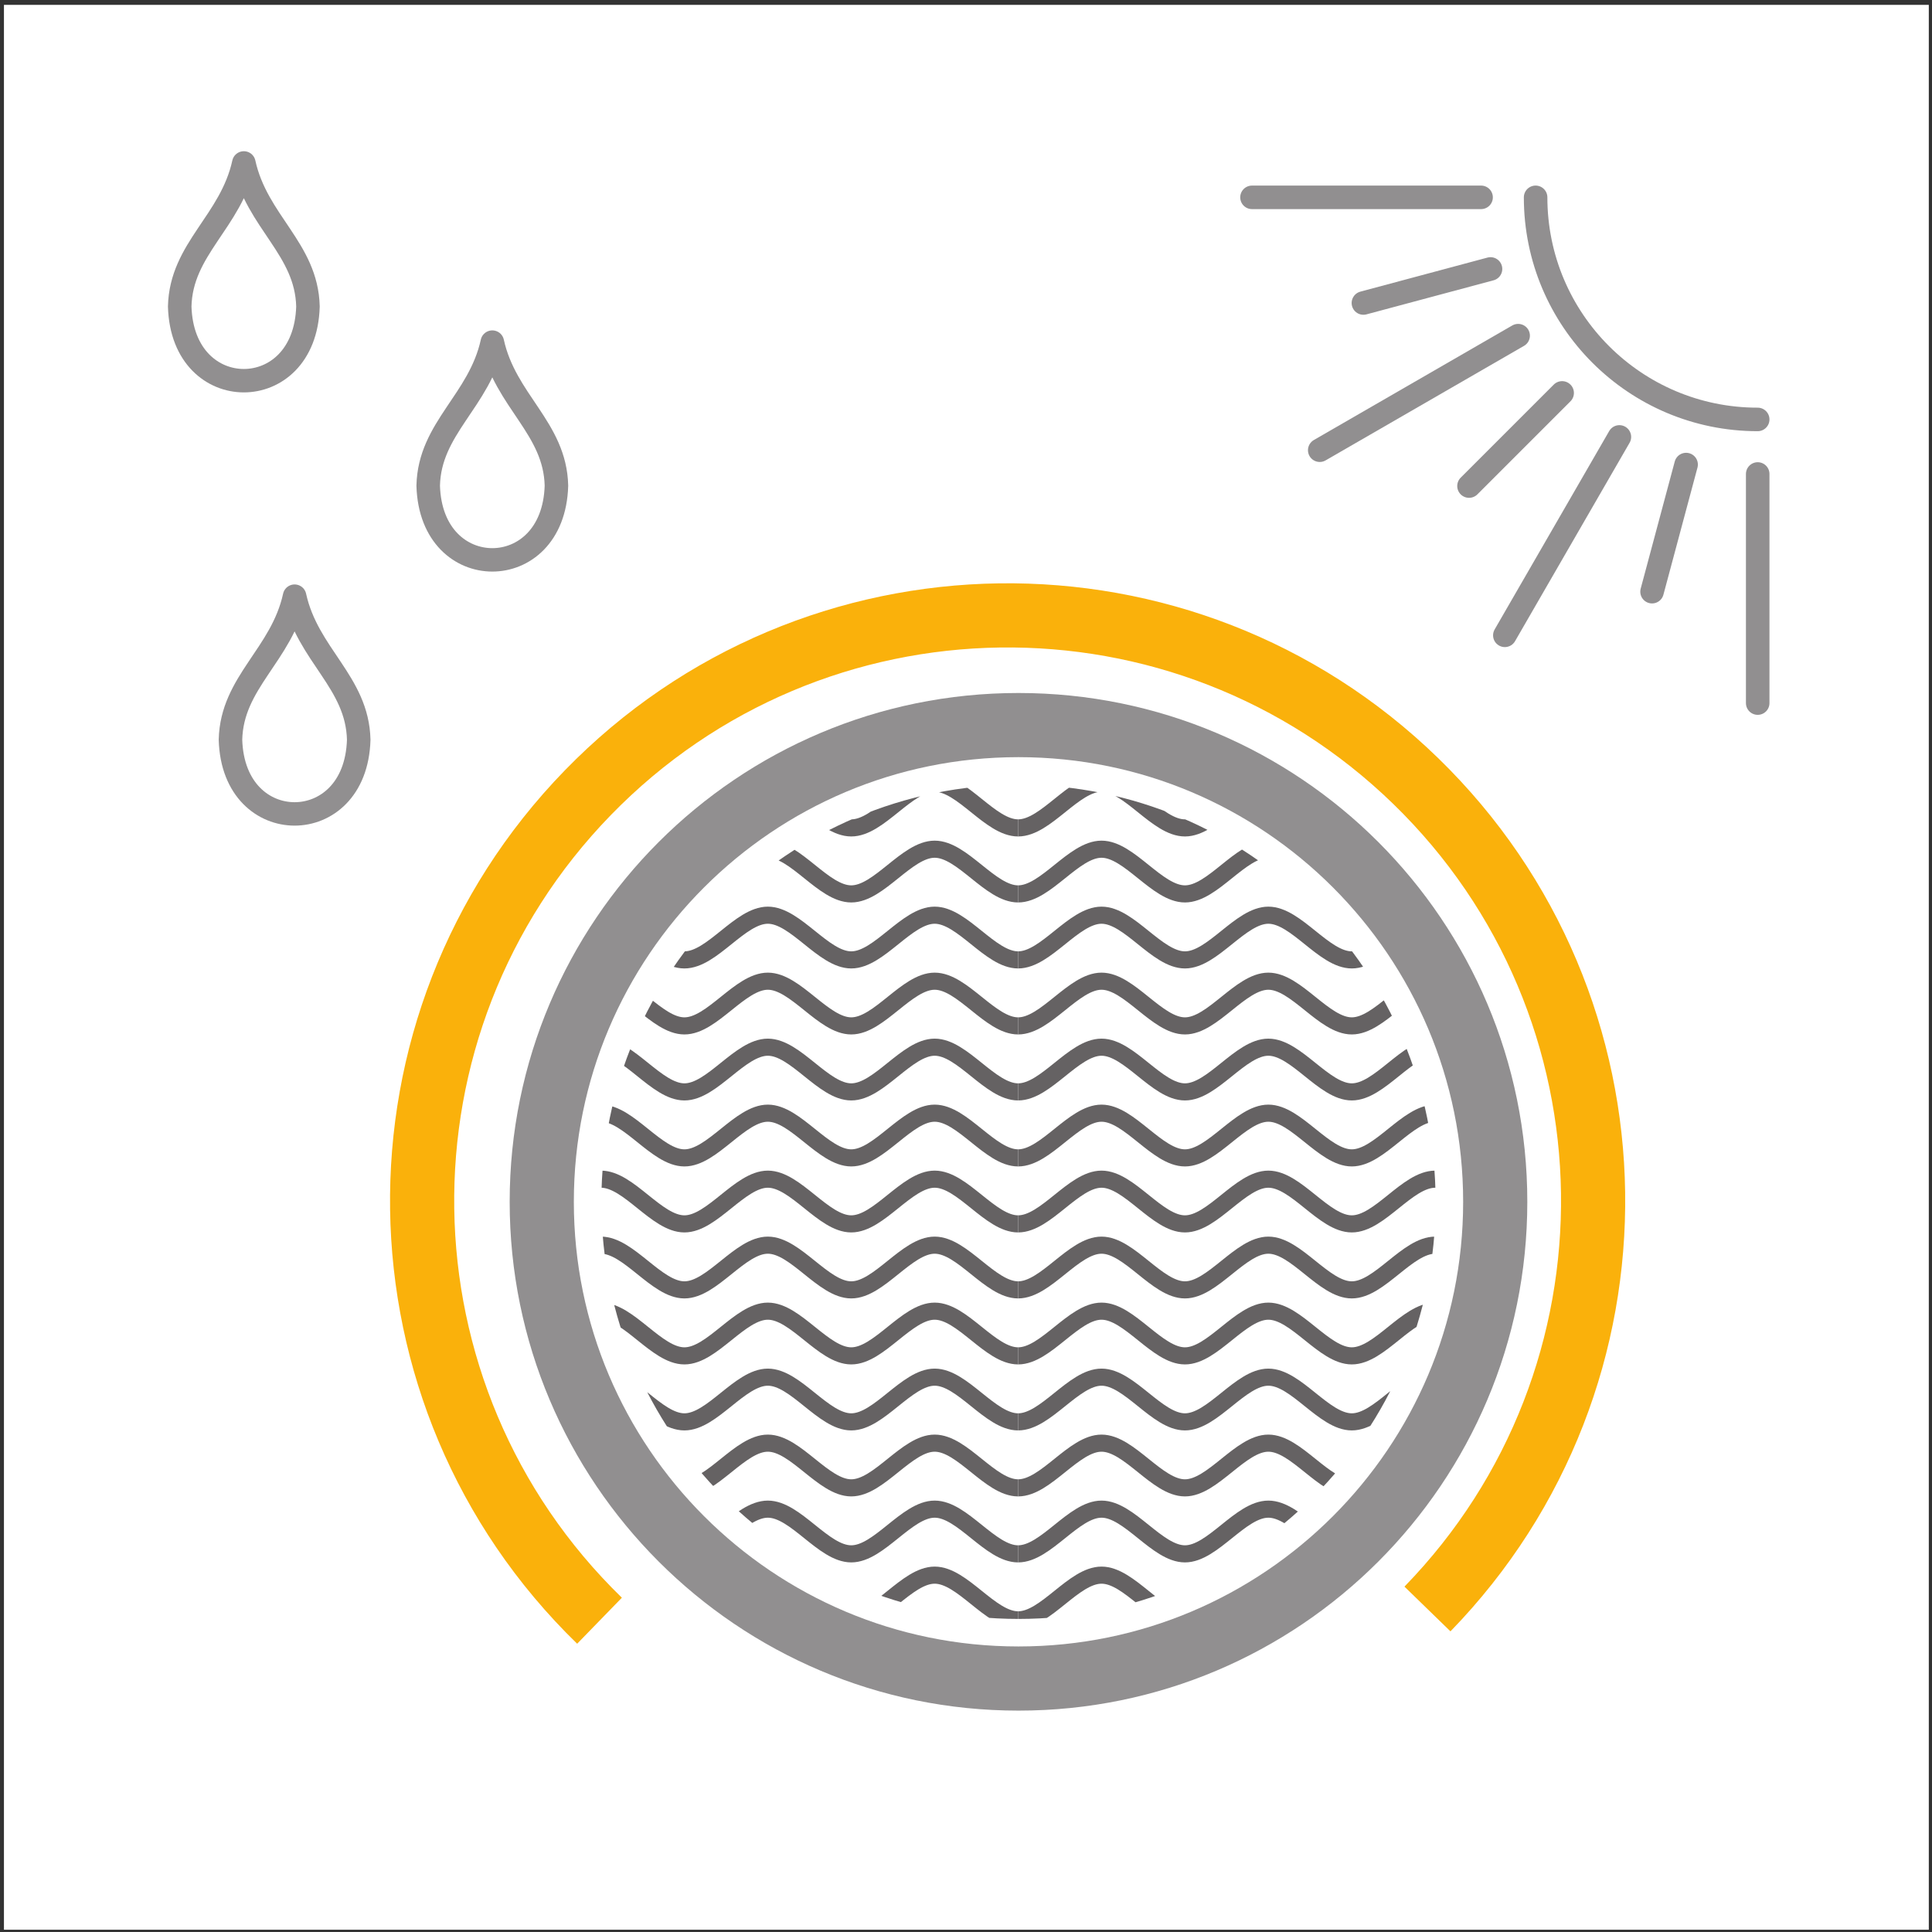
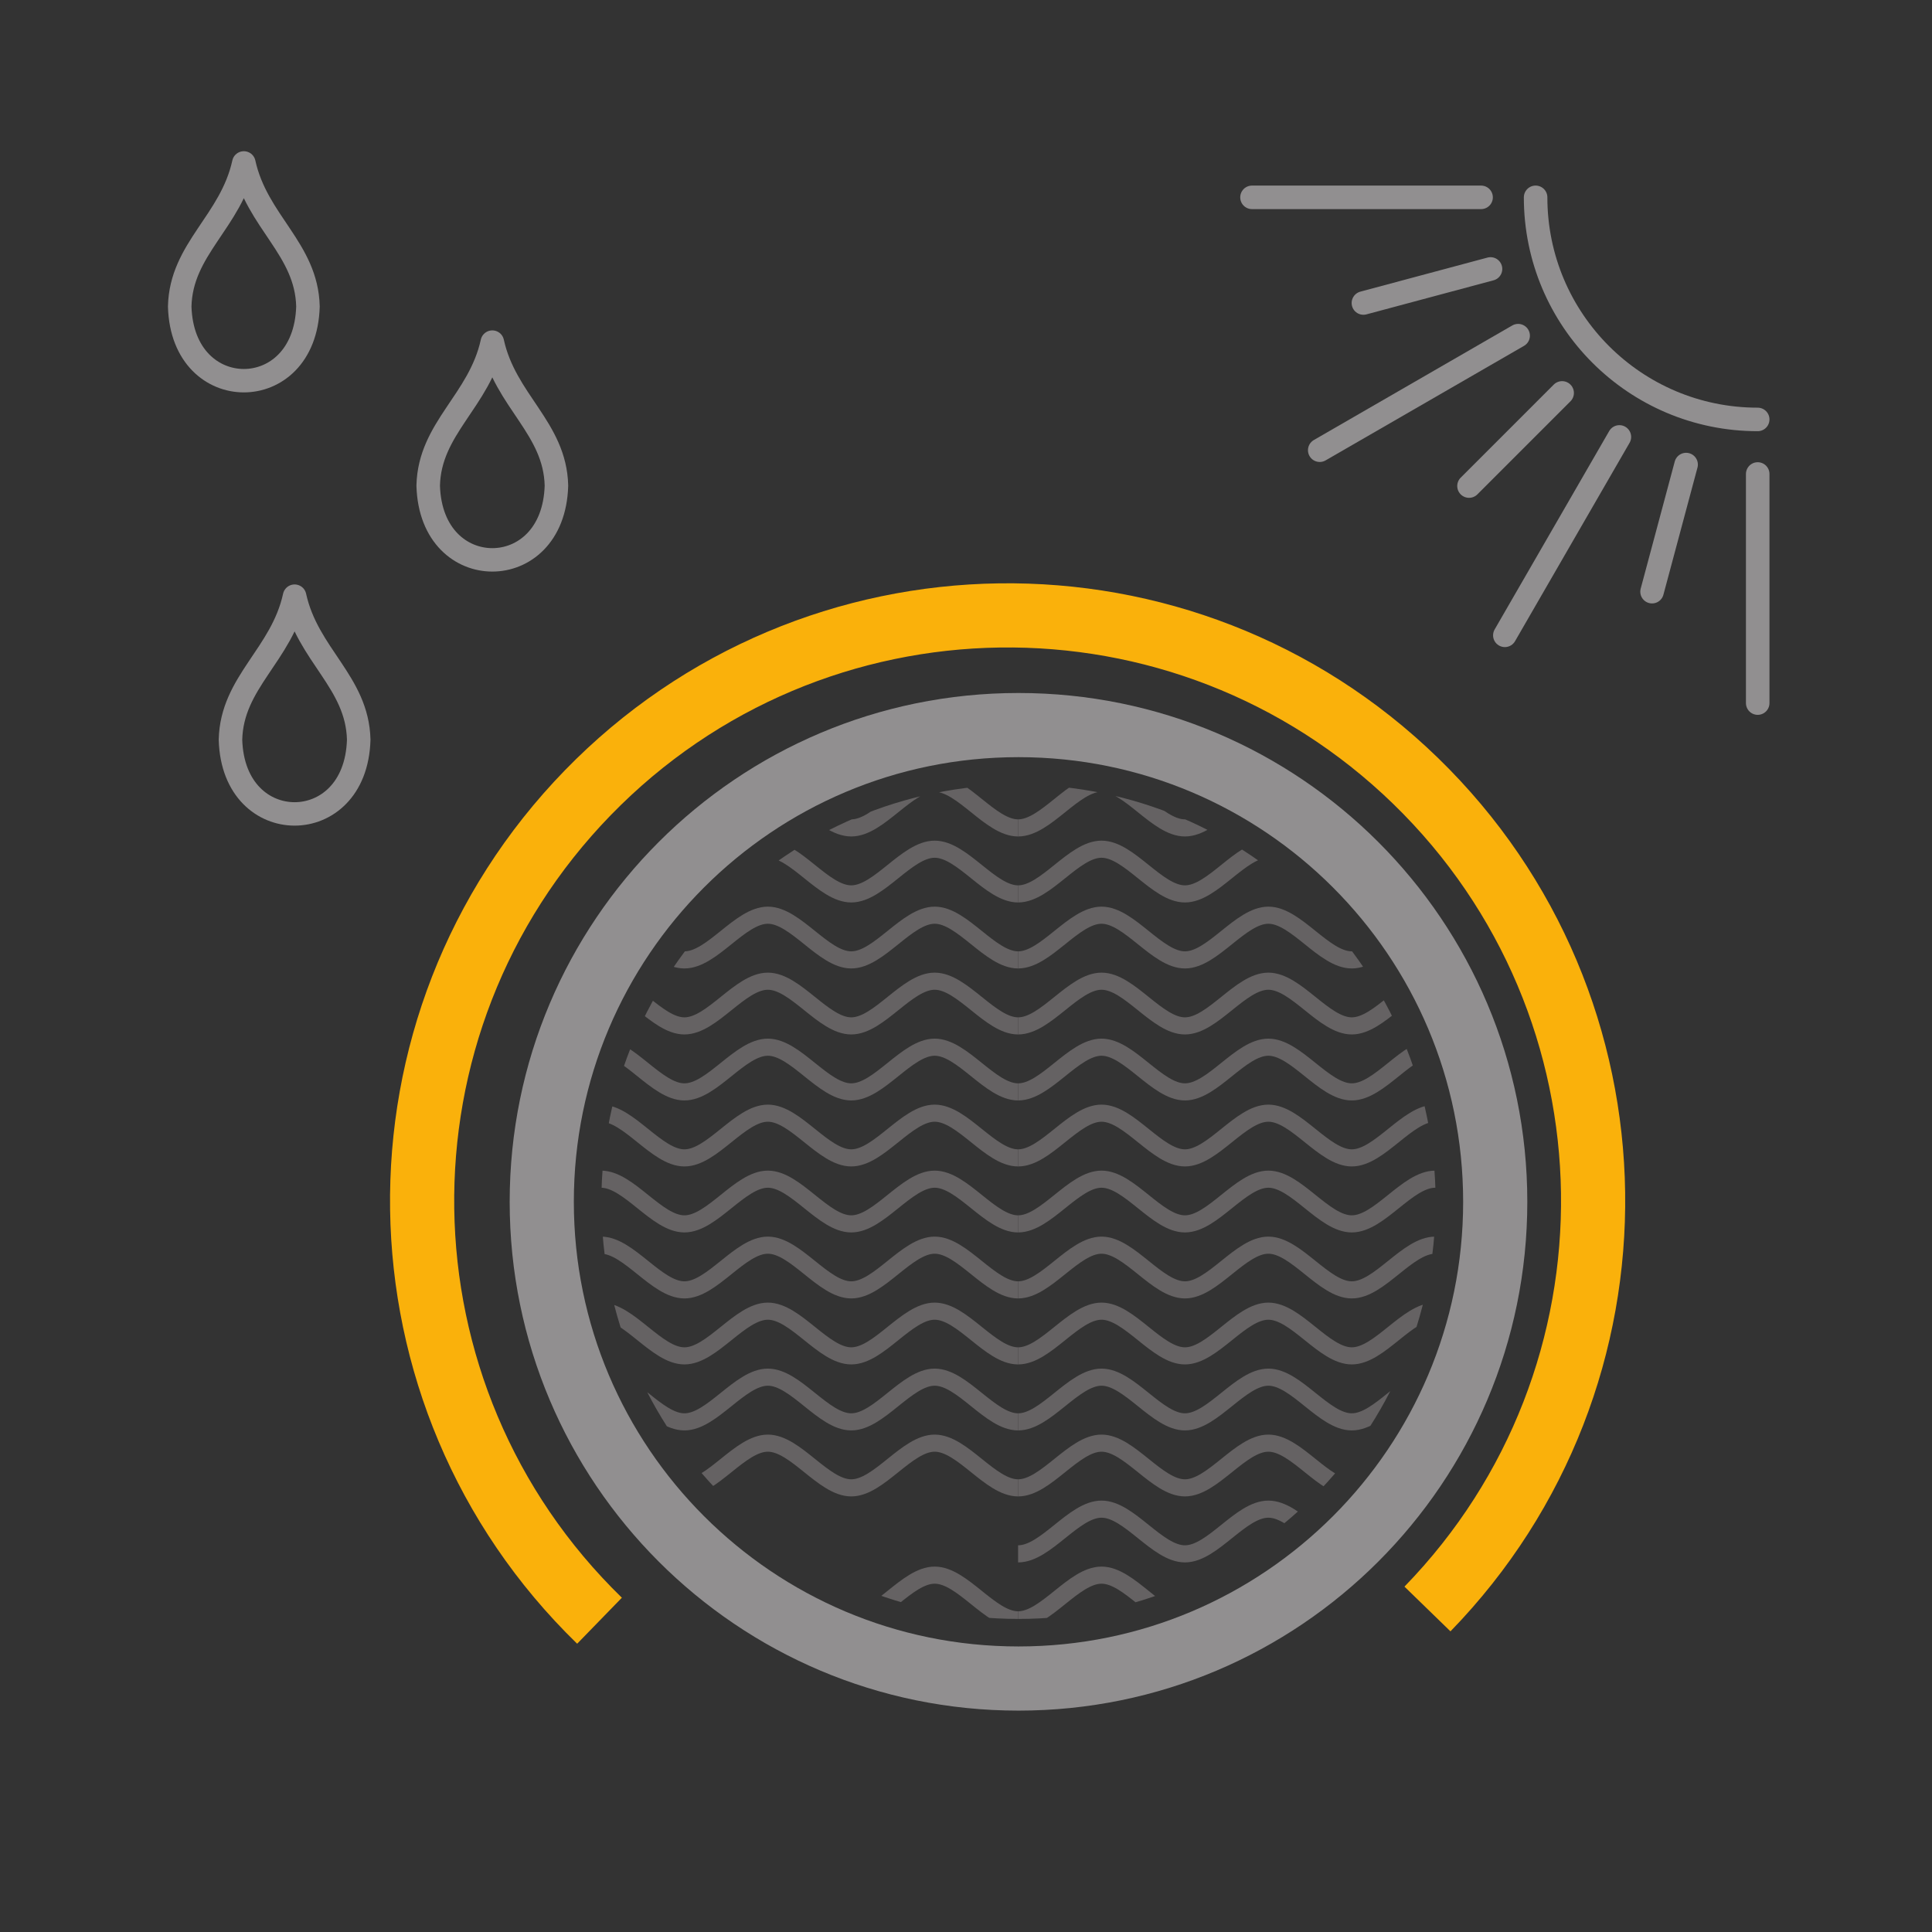
<svg xmlns="http://www.w3.org/2000/svg" viewBox="0 0 341.333 341.333" height="341.333" width="341.333" xml:space="preserve" id="svg2" version="1.1">
  <rect x="0" y="0" width="341.333" height="341.333" fill="#333333" stroke="none" />
  <defs id="defs6">
    <clipPath id="clipPath54" clipPathUnits="userSpaceOnUse">
      <path style="clip-rule:evenodd" id="path52" d="m 1349.89,1520.63 c 305.33,0 552.85,-247.52 552.85,-552.849 0,-305.324 -247.52,-552.843 -552.85,-552.843 -305.33,0 -552.847,247.519 -552.847,552.843 0,305.329 247.517,552.849 552.847,552.849 z" />
    </clipPath>
  </defs>
  <g transform="matrix(1.333,0,0,-1.333,0,341.333)" id="g10">
    <g transform="scale(0.1)" id="g12">
-       <path id="path14" style="fill:#ffffff;fill-opacity:1;fill-rule:evenodd;stroke:none" d="M 2556.41,2554.2 V 3.02 H 5.23 V 2554.2 H 2556.41" />
      <path id="path16" style="fill:none;stroke:#fab10b;stroke-width:85.039;stroke-linecap:butt;stroke-linejoin:miter;stroke-miterlimit:22.926;stroke-dasharray:none;stroke-opacity:1" d="m 794.586,412.563 c -307.32,298.73 -314.285,790.027 -15.555,1097.347 298.729,307.32 790.019,314.28 1097.349,15.55 307.32,-298.73 314.28,-790.022 15.55,-1097.343" />
      <path id="path18" style="fill:none;stroke:#918f90;stroke-width:85.04;stroke-linecap:butt;stroke-linejoin:miter;stroke-miterlimit:22.926;stroke-dasharray:none;stroke-opacity:1" d="m 1349.89,1599.64 c 348.97,0 631.86,-282.89 631.86,-631.859 0,-348.961 -282.89,-631.851 -631.86,-631.851 -348.96,0 -631.855,282.89 -631.855,631.851 0,348.969 282.895,631.859 631.855,631.859 z" />
      <path id="path20" style="fill:none;stroke:#918f90;stroke-width:31.18;stroke-linecap:round;stroke-linejoin:bevel;stroke-miterlimit:22.926;stroke-dasharray:none;stroke-opacity:1" d="m 2329.63,2004.73 c -162.57,0 -294.36,131.79 -294.36,294.36" />
      <path id="path22" style="fill:none;stroke:#918f90;stroke-width:31.182;stroke-linecap:round;stroke-linejoin:bevel;stroke-miterlimit:22.926;stroke-dasharray:none;stroke-opacity:1" d="M 2329.63,1932.43 V 1628.78" />
      <path id="path24" style="fill:none;stroke:#918f90;stroke-width:31.182;stroke-linecap:round;stroke-linejoin:bevel;stroke-miterlimit:22.926;stroke-dasharray:none;stroke-opacity:1" d="M 2146.31,1981.55 1994.49,1718.59" />
      <path id="path26" style="fill:none;stroke:#918f90;stroke-width:31.182;stroke-linecap:round;stroke-linejoin:bevel;stroke-miterlimit:22.926;stroke-dasharray:none;stroke-opacity:1" d="M 2012.12,2115.76 1749.15,1963.94" />
      <path id="path28" style="fill:none;stroke:#918f90;stroke-width:31.182;stroke-linecap:round;stroke-linejoin:bevel;stroke-miterlimit:22.926;stroke-dasharray:none;stroke-opacity:1" d="M 1963,2299.08 H 1659.36" />
      <path id="path30" style="fill:none;stroke:#918f90;stroke-width:31.182;stroke-linecap:round;stroke-linejoin:bevel;stroke-miterlimit:22.926;stroke-dasharray:none;stroke-opacity:1" d="M 2234.74,1944.92 2189.6,1776.45" />
      <path id="path32" style="fill:none;stroke:#918f90;stroke-width:31.319;stroke-linecap:round;stroke-linejoin:bevel;stroke-miterlimit:22.926;stroke-dasharray:none;stroke-opacity:1" d="M 2070.38,2039.82 1947.05,1916.49" />
      <path id="path34" style="fill:none;stroke:#918f90;stroke-width:31.182;stroke-linecap:round;stroke-linejoin:bevel;stroke-miterlimit:22.926;stroke-dasharray:none;stroke-opacity:1" d="m 1975.5,2204.18 -168.47,-45.14" />
      <g transform="matrix(0,-0.998,1.002,0,0,0)" id="g36">
        <path id="path38" style="fill:none;stroke:#918f90;stroke-width:31.106;stroke-linecap:round;stroke-linejoin:round;stroke-miterlimit:22.926;stroke-dasharray:none;stroke-opacity:1" d="m -1484.86,389.675 c 0,40.83 -31.62,82.868 -98.53,84.82 -76.75,-1.812 -112.27,-67.667 -190.66,-84.82 78.39,-17.15 113.91,-83.001 190.66,-84.813 66.91,1.948 98.53,43.986 98.53,84.813 z" />
      </g>
      <g transform="matrix(0,-0.998,1.002,0,0,0)" id="g40">
        <path id="path42" style="fill:none;stroke:#918f90;stroke-width:31.106;stroke-linecap:round;stroke-linejoin:round;stroke-miterlimit:22.926;stroke-dasharray:none;stroke-opacity:1" d="m -2060.2,322.53 c 0,40.826 -31.62,82.864 -98.53,84.816 -76.75,-1.816 -112.27,-67.671 -190.66,-84.816 78.39,-17.15 113.91,-83.009 190.66,-84.821 66.91,1.953 98.53,43.991 98.53,84.821 z" />
      </g>
      <g transform="matrix(0,-0.998,1.002,0,0,0)" id="g44">
        <path id="path46" style="fill:none;stroke:#918f90;stroke-width:31.106;stroke-linecap:round;stroke-linejoin:round;stroke-miterlimit:22.926;stroke-dasharray:none;stroke-opacity:1" d="m -1822.25,651.209 c 0,40.83 -31.62,82.864 -98.54,84.816 -76.74,-1.808 -112.26,-67.667 -190.65,-84.816 78.39,-17.15 113.91,-83.005 190.65,-84.817 66.92,1.952 98.54,43.99 98.54,84.817 z" />
      </g>
      <g id="g48">
        <g clip-path="url(#clipPath54)" id="g50">
          <g transform="matrix(0,-1,1,0,0,0)" id="g56">
            <path id="path58" style="fill:none;stroke:#656263;stroke-width:22.669;stroke-linecap:butt;stroke-linejoin:miter;stroke-miterlimit:22.926;stroke-dasharray:none;stroke-opacity:1" d="m -413.717,464.858 c 0,36.853 -59.253,73.71 -59.253,110.563 0,36.853 59.253,73.71 59.253,110.567 0,36.853 -59.253,73.706 -59.253,110.563 0,36.853 59.253,73.71 59.253,110.563 0,36.853 -59.253,73.707 -59.253,110.566 0,36.85 59.253,73.7 59.253,110.56 0,36.85 -59.253,73.71 -59.253,110.56 0,36.86 59.253,73.72 59.253,110.57" />
          </g>
          <g transform="matrix(0,-1,1,0,0,0)" id="g60">
-             <path id="path62" style="fill:none;stroke:#656263;stroke-width:22.669;stroke-linecap:butt;stroke-linejoin:miter;stroke-miterlimit:22.926;stroke-dasharray:none;stroke-opacity:1" d="m -501.184,464.858 c 0,36.853 -59.257,73.71 -59.257,110.563 0,36.853 59.257,73.71 59.257,110.567 0,36.853 -59.257,73.706 -59.257,110.563 0,36.853 59.257,73.71 59.257,110.563 0,36.853 -59.257,73.707 -59.257,110.566 0,36.85 59.257,73.7 59.257,110.56 0,36.85 -59.257,73.71 -59.257,110.56 0,36.86 59.257,73.72 59.257,110.57" />
-           </g>
+             </g>
          <g transform="matrix(0,-1,1,0,0,0)" id="g64">
            <path id="path66" style="fill:none;stroke:#656263;stroke-width:22.669;stroke-linecap:butt;stroke-linejoin:miter;stroke-miterlimit:22.926;stroke-dasharray:none;stroke-opacity:1" d="m -588.655,464.858 c 0,36.853 -59.253,73.71 -59.253,110.563 0,36.853 59.253,73.71 59.253,110.567 0,36.853 -59.253,73.706 -59.253,110.563 0,36.853 59.253,73.71 59.253,110.563 0,36.853 -59.253,73.707 -59.253,110.566 0,36.85 59.253,73.7 59.253,110.56 0,36.85 -59.253,73.71 -59.253,110.56 0,36.86 59.253,73.72 59.253,110.57" />
          </g>
          <g transform="matrix(0,-1,1,0,0,0)" id="g68">
            <path id="path70" style="fill:none;stroke:#656263;stroke-width:22.669;stroke-linecap:butt;stroke-linejoin:miter;stroke-miterlimit:22.926;stroke-dasharray:none;stroke-opacity:1" d="m -676.122,464.858 c 0,36.853 -59.253,73.71 -59.253,110.563 0,36.853 59.253,73.71 59.253,110.567 0,36.853 -59.253,73.706 -59.253,110.563 0,36.853 59.253,73.71 59.253,110.563 0,36.853 -59.253,73.707 -59.253,110.566 0,36.85 59.253,73.7 59.253,110.56 0,36.85 -59.253,73.71 -59.253,110.56 0,36.86 59.253,73.72 59.253,110.57" />
          </g>
          <g transform="matrix(0,-1,1,0,0,0)" id="g72">
            <path id="path74" style="fill:none;stroke:#656263;stroke-width:22.669;stroke-linecap:butt;stroke-linejoin:miter;stroke-miterlimit:22.926;stroke-dasharray:none;stroke-opacity:1" d="m -763.589,464.858 c 0,36.853 -59.253,73.71 -59.253,110.563 0,36.853 59.253,73.71 59.253,110.567 0,36.853 -59.253,73.706 -59.253,110.563 0,36.853 59.253,73.71 59.253,110.563 0,36.853 -59.253,73.707 -59.253,110.566 0,36.85 59.253,73.7 59.253,110.56 0,36.85 -59.253,73.71 -59.253,110.56 0,36.86 59.253,73.72 59.253,110.57" />
          </g>
          <g transform="matrix(0,-1,1,0,0,0)" id="g76">
            <path id="path78" style="fill:none;stroke:#656263;stroke-width:22.669;stroke-linecap:butt;stroke-linejoin:miter;stroke-miterlimit:22.926;stroke-dasharray:none;stroke-opacity:1" d="m -851.059,464.858 c 0,36.853 -59.254,73.71 -59.254,110.563 0,36.853 59.254,73.71 59.254,110.567 0,36.853 -59.254,73.706 -59.254,110.563 0,36.853 59.254,73.71 59.254,110.563 0,36.853 -59.254,73.707 -59.254,110.566 0,36.85 59.254,73.7 59.254,110.56 0,36.85 -59.254,73.71 -59.254,110.56 0,36.86 59.254,73.72 59.254,110.57" />
          </g>
          <g transform="matrix(0,-1,1,0,0,0)" id="g80">
            <path id="path82" style="fill:none;stroke:#656263;stroke-width:22.669;stroke-linecap:butt;stroke-linejoin:miter;stroke-miterlimit:22.926;stroke-dasharray:none;stroke-opacity:1" d="m -938.526,464.858 c 0,36.853 -59.254,73.71 -59.254,110.563 0,36.853 59.254,73.71 59.254,110.567 0,36.853 -59.254,73.706 -59.254,110.563 0,36.853 59.254,73.71 59.254,110.563 0,36.853 -59.254,73.707 -59.254,110.566 0,36.85 59.254,73.7 59.254,110.56 0,36.85 -59.254,73.71 -59.254,110.56 0,36.86 59.254,73.72 59.254,110.57" />
          </g>
          <g transform="matrix(0,-1,1,0,0,0)" id="g84">
            <path id="path86" style="fill:none;stroke:#656263;stroke-width:22.669;stroke-linecap:butt;stroke-linejoin:miter;stroke-miterlimit:22.926;stroke-dasharray:none;stroke-opacity:1" d="m -1025.99,464.858 c 0,36.853 -59.26,73.71 -59.26,110.563 0,36.853 59.26,73.71 59.26,110.567 0,36.853 -59.26,73.706 -59.26,110.563 0,36.853 59.26,73.71 59.26,110.563 0,36.853 -59.26,73.707 -59.26,110.566 0,36.85 59.26,73.7 59.26,110.56 0,36.85 -59.26,73.71 -59.26,110.56 0,36.86 59.26,73.72 59.26,110.57" />
          </g>
          <g transform="matrix(0,-1,1,0,0,0)" id="g88">
            <path id="path90" style="fill:none;stroke:#656263;stroke-width:22.669;stroke-linecap:butt;stroke-linejoin:miter;stroke-miterlimit:22.926;stroke-dasharray:none;stroke-opacity:1" d="m -1113.46,464.858 c 0,36.853 -59.25,73.71 -59.25,110.563 0,36.853 59.25,73.71 59.25,110.567 0,36.853 -59.25,73.706 -59.25,110.563 0,36.853 59.25,73.71 59.25,110.563 0,36.853 -59.25,73.707 -59.25,110.566 0,36.85 59.25,73.7 59.25,110.56 0,36.85 -59.25,73.71 -59.25,110.56 0,36.86 59.25,73.72 59.25,110.57" />
          </g>
          <g transform="matrix(0,-1,1,0,0,0)" id="g92">
            <path id="path94" style="fill:none;stroke:#656263;stroke-width:22.669;stroke-linecap:butt;stroke-linejoin:miter;stroke-miterlimit:22.926;stroke-dasharray:none;stroke-opacity:1" d="m -1200.93,464.858 c 0,36.853 -59.25,73.71 -59.25,110.563 0,36.853 59.25,73.71 59.25,110.567 0,36.853 -59.25,73.706 -59.25,110.563 0,36.853 59.25,73.71 59.25,110.563 0,36.853 -59.25,73.707 -59.25,110.566 0,36.85 59.25,73.7 59.25,110.56 0,36.85 -59.25,73.71 -59.25,110.56 0,36.86 59.25,73.72 59.25,110.57" />
          </g>
          <g transform="matrix(0,-1,1,0,0,0)" id="g96">
            <path id="path98" style="fill:none;stroke:#656263;stroke-width:22.669;stroke-linecap:butt;stroke-linejoin:miter;stroke-miterlimit:22.926;stroke-dasharray:none;stroke-opacity:1" d="m -1288.4,464.858 c 0,36.853 -59.25,73.71 -59.25,110.563 0,36.853 59.25,73.71 59.25,110.567 0,36.853 -59.25,73.706 -59.25,110.563 0,36.853 59.25,73.71 59.25,110.563 0,36.853 -59.25,73.707 -59.25,110.566 0,36.85 59.25,73.7 59.25,110.56 0,36.85 -59.25,73.71 -59.25,110.56 0,36.86 59.25,73.72 59.25,110.57" />
          </g>
          <g transform="matrix(0,-1,1,0,0,0)" id="g100">
            <path id="path102" style="fill:none;stroke:#656263;stroke-width:22.669;stroke-linecap:butt;stroke-linejoin:miter;stroke-miterlimit:22.926;stroke-dasharray:none;stroke-opacity:1" d="m -1375.87,464.858 c 0,36.853 -59.25,73.71 -59.25,110.563 0,36.853 59.25,73.71 59.25,110.567 0,36.853 -59.25,73.706 -59.25,110.563 0,36.853 59.25,73.71 59.25,110.563 0,36.853 -59.25,73.707 -59.25,110.566 0,36.85 59.25,73.7 59.25,110.56 0,36.85 -59.25,73.71 -59.25,110.56 0,36.86 59.25,73.72 59.25,110.57" />
          </g>
          <g transform="matrix(0,-1,1,0,0,0)" id="g104">
            <path id="path106" style="fill:none;stroke:#656263;stroke-width:22.669;stroke-linecap:butt;stroke-linejoin:miter;stroke-miterlimit:22.926;stroke-dasharray:none;stroke-opacity:1" d="m -1463.34,464.858 c 0,36.853 -59.25,73.71 -59.25,110.563 0,36.853 59.25,73.71 59.25,110.567 0,36.853 -59.25,73.706 -59.25,110.563 0,36.853 59.25,73.71 59.25,110.563 0,36.853 -59.25,73.707 -59.25,110.566 0,36.85 59.25,73.7 59.25,110.56 0,36.85 -59.25,73.71 -59.25,110.56 0,36.86 59.25,73.72 59.25,110.57" />
          </g>
          <g transform="matrix(0,-1,1,0,0,0)" id="g108">
            <path id="path110" style="fill:none;stroke:#656263;stroke-width:22.669;stroke-linecap:butt;stroke-linejoin:miter;stroke-miterlimit:22.926;stroke-dasharray:none;stroke-opacity:1" d="m -413.717,1349.38 c 0,36.86 -59.253,73.71 -59.253,110.57 0,36.85 59.253,73.7 59.253,110.56 0,36.85 -59.253,73.71 -59.253,110.56 0,36.86 59.253,73.71 59.253,110.57 0,36.85 -59.253,73.71 -59.253,110.56 0,36.85 59.253,73.71 59.253,110.56 0,36.86 -59.253,73.71 -59.253,110.57 0,36.85 59.253,73.71 59.253,110.56" />
          </g>
          <g transform="matrix(0,-1,1,0,0,0)" id="g112">
            <path id="path114" style="fill:none;stroke:#656263;stroke-width:22.669;stroke-linecap:butt;stroke-linejoin:miter;stroke-miterlimit:22.926;stroke-dasharray:none;stroke-opacity:1" d="m -501.184,1349.38 c 0,36.86 -59.257,73.71 -59.257,110.57 0,36.85 59.257,73.7 59.257,110.56 0,36.85 -59.257,73.71 -59.257,110.56 0,36.86 59.257,73.71 59.257,110.57 0,36.85 -59.257,73.71 -59.257,110.56 0,36.85 59.257,73.71 59.257,110.56 0,36.86 -59.257,73.71 -59.257,110.57 0,36.85 59.257,73.71 59.257,110.56" />
          </g>
          <g transform="matrix(0,-1,1,0,0,0)" id="g116">
            <path id="path118" style="fill:none;stroke:#656263;stroke-width:22.669;stroke-linecap:butt;stroke-linejoin:miter;stroke-miterlimit:22.926;stroke-dasharray:none;stroke-opacity:1" d="m -588.655,1349.38 c 0,36.86 -59.253,73.71 -59.253,110.57 0,36.85 59.253,73.7 59.253,110.56 0,36.85 -59.253,73.71 -59.253,110.56 0,36.86 59.253,73.71 59.253,110.57 0,36.85 -59.253,73.71 -59.253,110.56 0,36.85 59.253,73.71 59.253,110.56 0,36.86 -59.253,73.71 -59.253,110.57 0,36.85 59.253,73.71 59.253,110.56" />
          </g>
          <g transform="matrix(0,-1,1,0,0,0)" id="g120">
            <path id="path122" style="fill:none;stroke:#656263;stroke-width:22.669;stroke-linecap:butt;stroke-linejoin:miter;stroke-miterlimit:22.926;stroke-dasharray:none;stroke-opacity:1" d="m -676.122,1349.38 c 0,36.86 -59.253,73.71 -59.253,110.57 0,36.85 59.253,73.7 59.253,110.56 0,36.85 -59.253,73.71 -59.253,110.56 0,36.86 59.253,73.71 59.253,110.57 0,36.85 -59.253,73.71 -59.253,110.56 0,36.85 59.253,73.71 59.253,110.56 0,36.86 -59.253,73.71 -59.253,110.57 0,36.85 59.253,73.71 59.253,110.56" />
          </g>
          <g transform="matrix(0,-1,1,0,0,0)" id="g124">
            <path id="path126" style="fill:none;stroke:#656263;stroke-width:22.669;stroke-linecap:butt;stroke-linejoin:miter;stroke-miterlimit:22.926;stroke-dasharray:none;stroke-opacity:1" d="m -763.589,1349.38 c 0,36.86 -59.253,73.71 -59.253,110.57 0,36.85 59.253,73.7 59.253,110.56 0,36.85 -59.253,73.71 -59.253,110.56 0,36.86 59.253,73.71 59.253,110.57 0,36.85 -59.253,73.71 -59.253,110.56 0,36.85 59.253,73.71 59.253,110.56 0,36.86 -59.253,73.71 -59.253,110.57 0,36.85 59.253,73.71 59.253,110.56" />
          </g>
          <g transform="matrix(0,-1,1,0,0,0)" id="g128">
            <path id="path130" style="fill:none;stroke:#656263;stroke-width:22.669;stroke-linecap:butt;stroke-linejoin:miter;stroke-miterlimit:22.926;stroke-dasharray:none;stroke-opacity:1" d="m -851.059,1349.38 c 0,36.86 -59.254,73.71 -59.254,110.57 0,36.85 59.254,73.7 59.254,110.56 0,36.85 -59.254,73.71 -59.254,110.56 0,36.86 59.254,73.71 59.254,110.57 0,36.85 -59.254,73.71 -59.254,110.56 0,36.85 59.254,73.71 59.254,110.56 0,36.86 -59.254,73.71 -59.254,110.57 0,36.85 59.254,73.71 59.254,110.56" />
          </g>
          <g transform="matrix(0,-1,1,0,0,0)" id="g132">
            <path id="path134" style="fill:none;stroke:#656263;stroke-width:22.669;stroke-linecap:butt;stroke-linejoin:miter;stroke-miterlimit:22.926;stroke-dasharray:none;stroke-opacity:1" d="m -938.526,1349.38 c 0,36.86 -59.254,73.71 -59.254,110.57 0,36.85 59.254,73.7 59.254,110.56 0,36.85 -59.254,73.71 -59.254,110.56 0,36.86 59.254,73.71 59.254,110.57 0,36.85 -59.254,73.71 -59.254,110.56 0,36.85 59.254,73.71 59.254,110.56 0,36.86 -59.254,73.71 -59.254,110.57 0,36.85 59.254,73.71 59.254,110.56" />
          </g>
          <g transform="matrix(0,-1,1,0,0,0)" id="g136">
            <path id="path138" style="fill:none;stroke:#656263;stroke-width:22.669;stroke-linecap:butt;stroke-linejoin:miter;stroke-miterlimit:22.926;stroke-dasharray:none;stroke-opacity:1" d="m -1025.99,1349.38 c 0,36.86 -59.26,73.71 -59.26,110.57 0,36.85 59.26,73.7 59.26,110.56 0,36.85 -59.26,73.71 -59.26,110.56 0,36.86 59.26,73.71 59.26,110.57 0,36.85 -59.26,73.71 -59.26,110.56 0,36.85 59.26,73.71 59.26,110.56 0,36.86 -59.26,73.71 -59.26,110.57 0,36.85 59.26,73.71 59.26,110.56" />
          </g>
          <g transform="matrix(0,-1,1,0,0,0)" id="g140">
            <path id="path142" style="fill:none;stroke:#656263;stroke-width:22.669;stroke-linecap:butt;stroke-linejoin:miter;stroke-miterlimit:22.926;stroke-dasharray:none;stroke-opacity:1" d="m -1113.46,1349.38 c 0,36.86 -59.25,73.71 -59.25,110.57 0,36.85 59.25,73.7 59.25,110.56 0,36.85 -59.25,73.71 -59.25,110.56 0,36.86 59.25,73.71 59.25,110.57 0,36.85 -59.25,73.71 -59.25,110.56 0,36.85 59.25,73.71 59.25,110.56 0,36.86 -59.25,73.71 -59.25,110.57 0,36.85 59.25,73.71 59.25,110.56" />
          </g>
          <g transform="matrix(0,-1,1,0,0,0)" id="g144">
            <path id="path146" style="fill:none;stroke:#656263;stroke-width:22.669;stroke-linecap:butt;stroke-linejoin:miter;stroke-miterlimit:22.926;stroke-dasharray:none;stroke-opacity:1" d="m -1200.93,1349.38 c 0,36.86 -59.25,73.71 -59.25,110.57 0,36.85 59.25,73.7 59.25,110.56 0,36.85 -59.25,73.71 -59.25,110.56 0,36.86 59.25,73.71 59.25,110.57 0,36.85 -59.25,73.71 -59.25,110.56 0,36.85 59.25,73.71 59.25,110.56 0,36.86 -59.25,73.71 -59.25,110.57 0,36.85 59.25,73.71 59.25,110.56" />
          </g>
          <g transform="matrix(0,-1,1,0,0,0)" id="g148">
            <path id="path150" style="fill:none;stroke:#656263;stroke-width:22.669;stroke-linecap:butt;stroke-linejoin:miter;stroke-miterlimit:22.926;stroke-dasharray:none;stroke-opacity:1" d="m -1288.4,1349.38 c 0,36.86 -59.25,73.71 -59.25,110.57 0,36.85 59.25,73.7 59.25,110.56 0,36.85 -59.25,73.71 -59.25,110.56 0,36.86 59.25,73.71 59.25,110.57 0,36.85 -59.25,73.71 -59.25,110.56 0,36.85 59.25,73.71 59.25,110.56 0,36.86 -59.25,73.71 -59.25,110.57 0,36.85 59.25,73.71 59.25,110.56" />
          </g>
          <g transform="matrix(0,-1,1,0,0,0)" id="g152">
            <path id="path154" style="fill:none;stroke:#656263;stroke-width:22.669;stroke-linecap:butt;stroke-linejoin:miter;stroke-miterlimit:22.926;stroke-dasharray:none;stroke-opacity:1" d="m -1375.87,1349.38 c 0,36.86 -59.25,73.71 -59.25,110.57 0,36.85 59.25,73.7 59.25,110.56 0,36.85 -59.25,73.71 -59.25,110.56 0,36.86 59.25,73.71 59.25,110.57 0,36.85 -59.25,73.71 -59.25,110.56 0,36.85 59.25,73.71 59.25,110.56 0,36.86 -59.25,73.71 -59.25,110.57 0,36.85 59.25,73.71 59.25,110.56" />
          </g>
          <g transform="matrix(0,-1,1,0,0,0)" id="g156">
            <path id="path158" style="fill:none;stroke:#656263;stroke-width:22.669;stroke-linecap:butt;stroke-linejoin:miter;stroke-miterlimit:22.926;stroke-dasharray:none;stroke-opacity:1" d="m -1463.34,1349.38 c 0,36.86 -59.25,73.71 -59.25,110.57 0,36.85 59.25,73.7 59.25,110.56 0,36.85 -59.25,73.71 -59.25,110.56 0,36.86 59.25,73.71 59.25,110.57 0,36.85 -59.25,73.71 -59.25,110.56 0,36.85 59.25,73.71 59.25,110.56 0,36.86 -59.25,73.71 -59.25,110.57 0,36.85 59.25,73.71 59.25,110.56" />
          </g>
        </g>
      </g>
    </g>
  </g>
</svg>